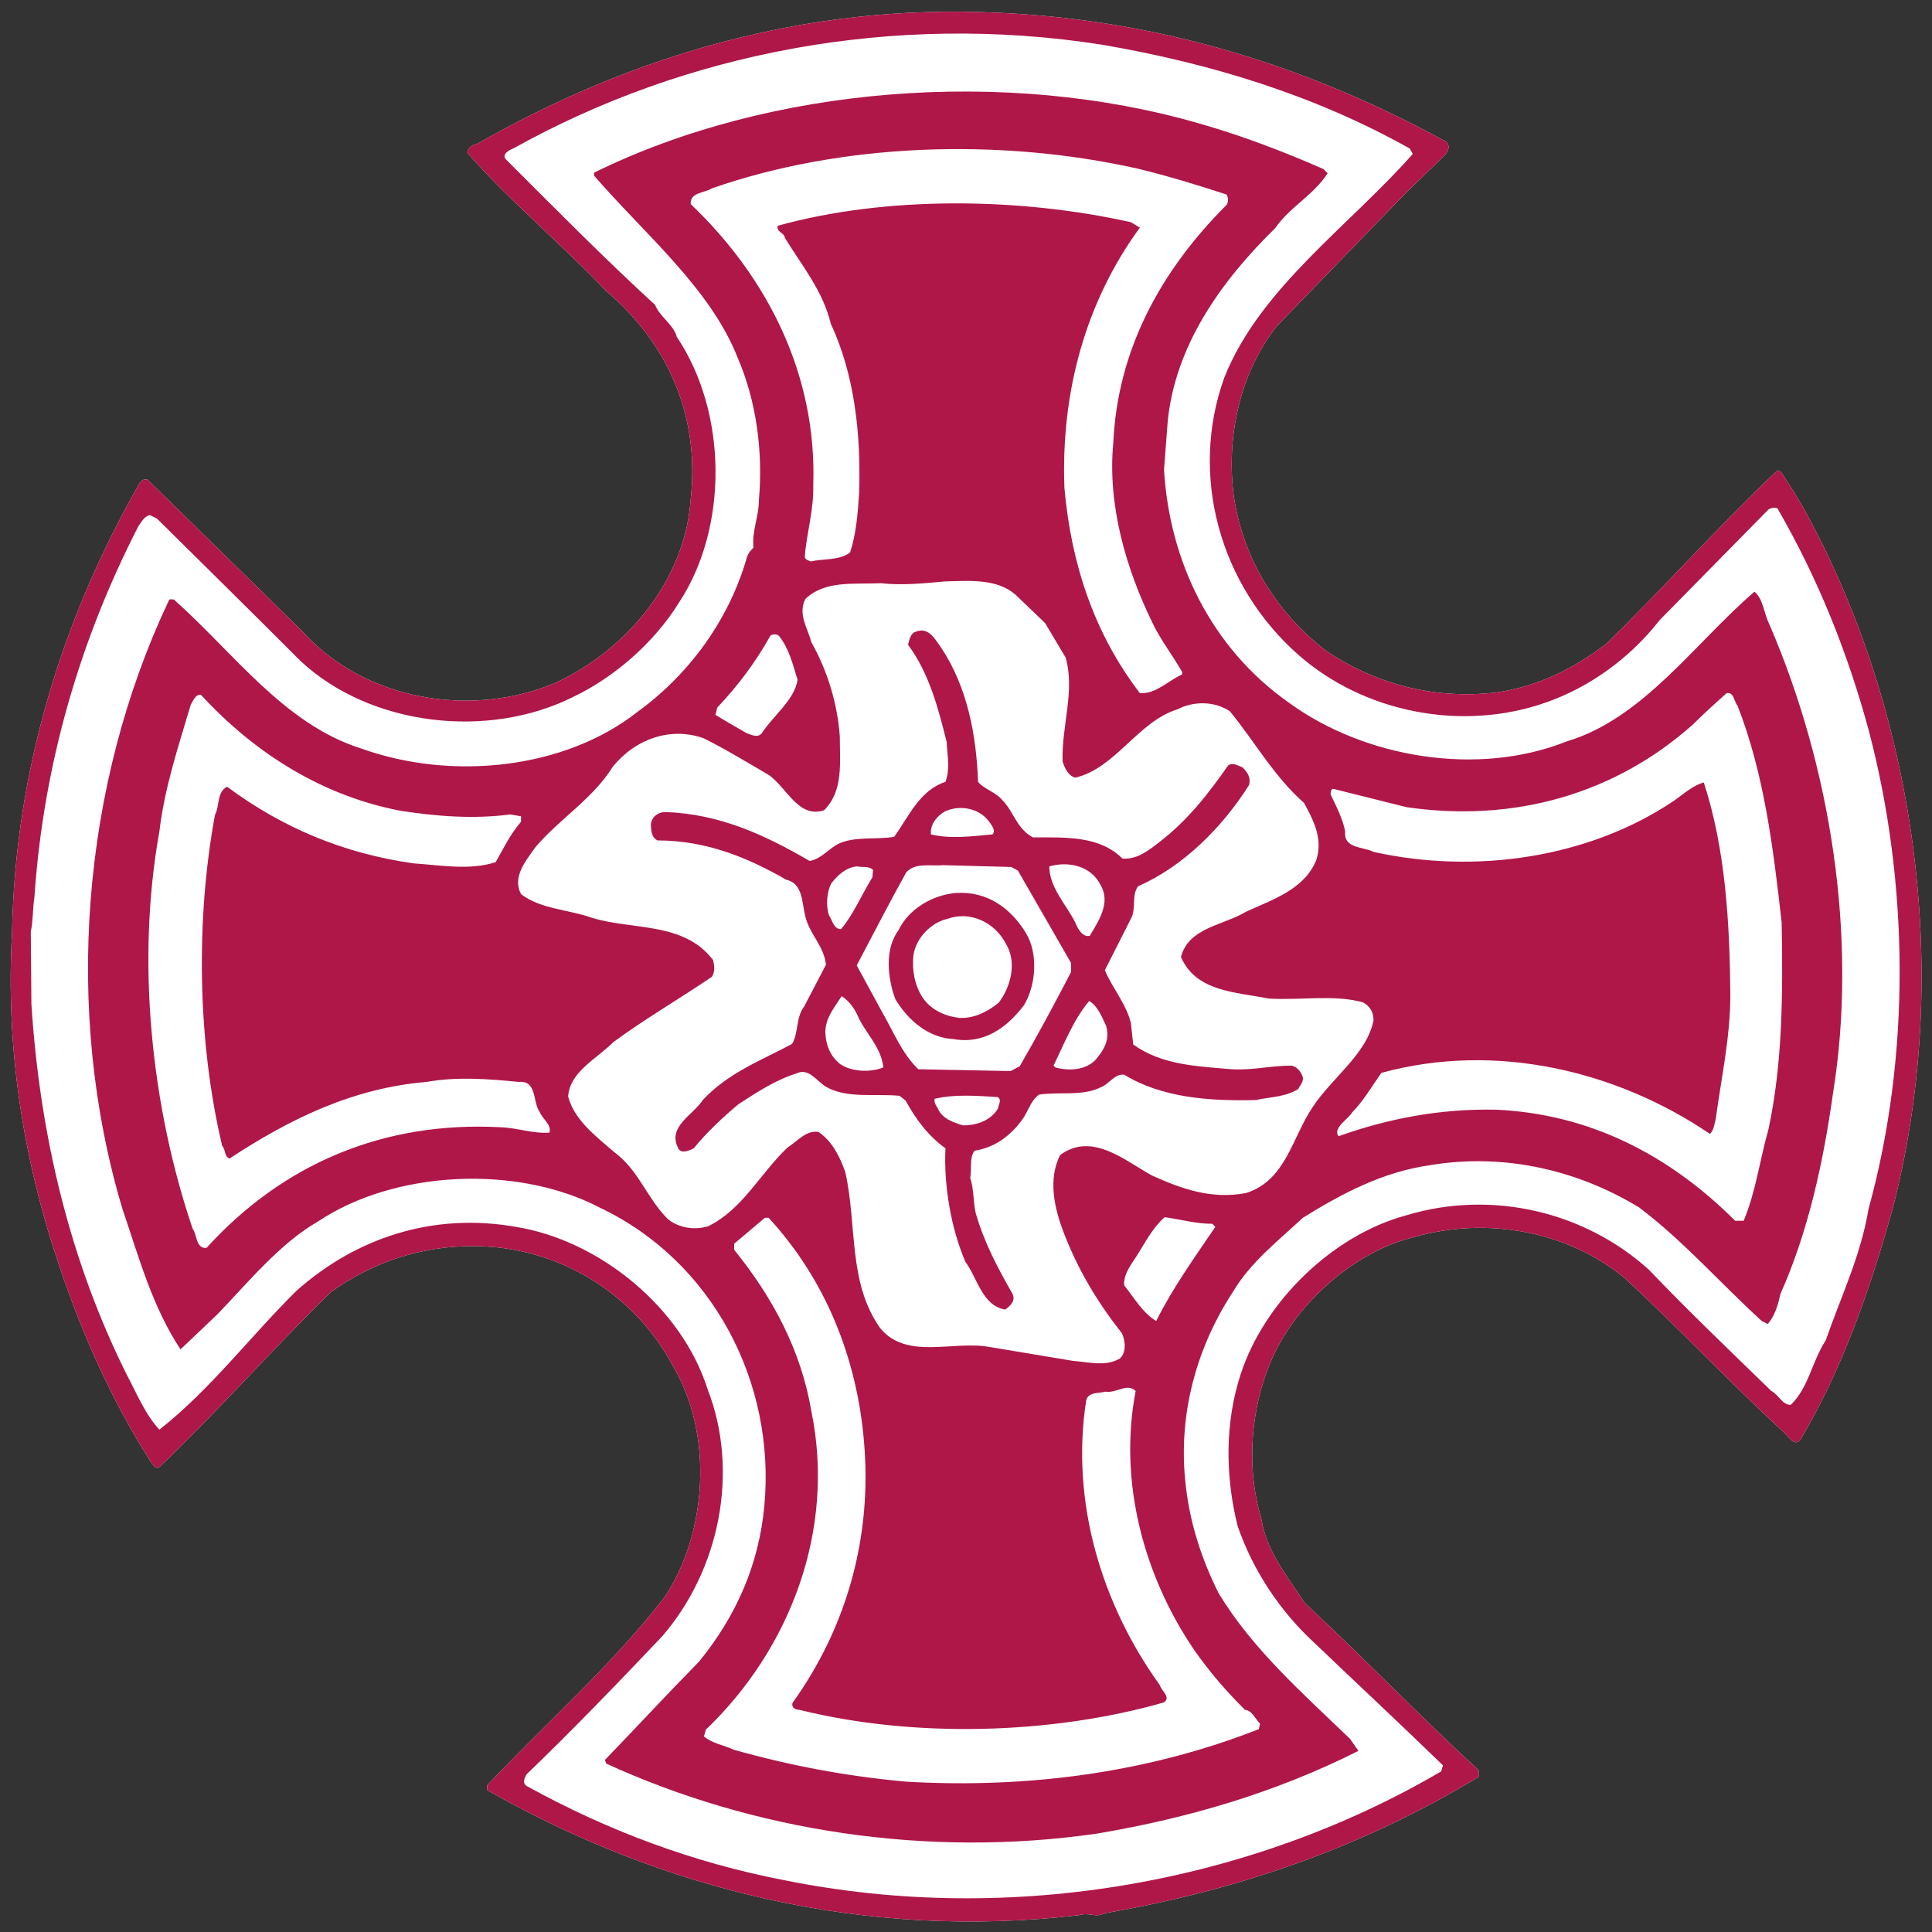
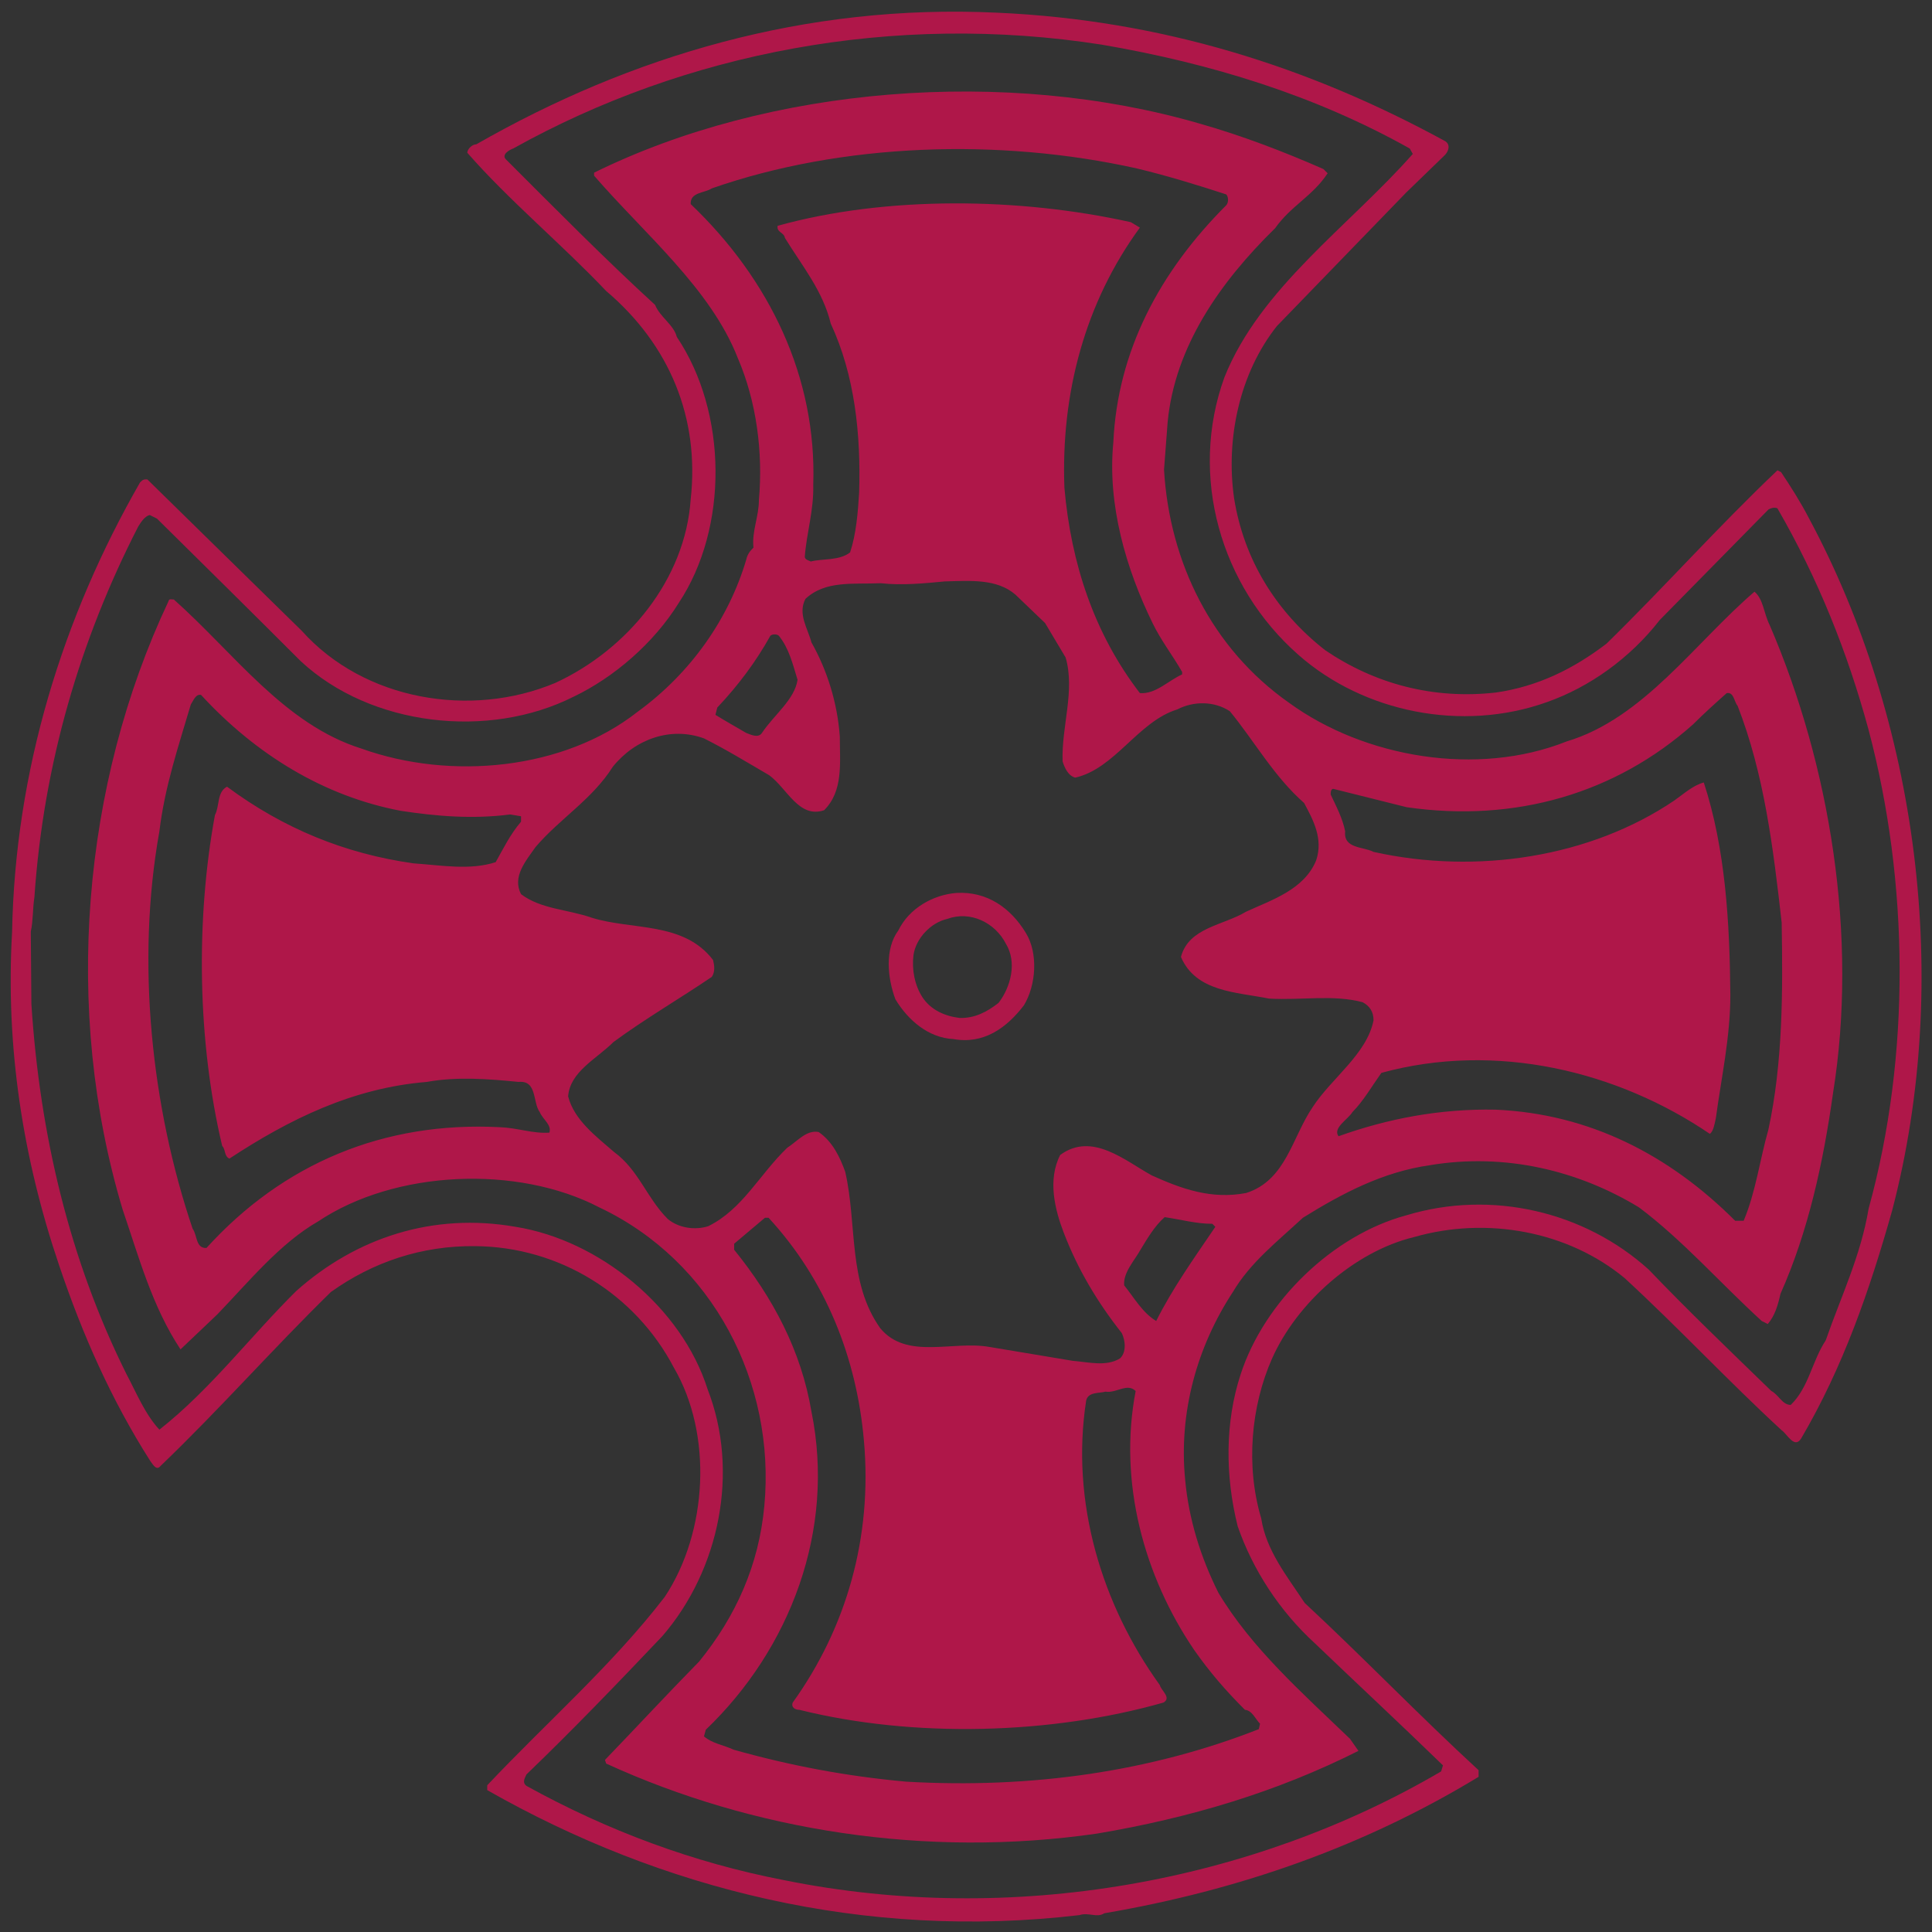
<svg xmlns="http://www.w3.org/2000/svg" version="1.1" id="レイヤー_1" x="0px" y="0px" viewBox="0 0 32 32" style="enable-background:new 0 0 32 32;" xml:space="preserve">
  <rect x="0" y="0" width="32" height="32" fill="#333333" stroke="none" />
  <style type="text/css">
	.st0{fill:#FFFFFF;}
	.st1{fill:none;}
	.st2{fill:#AF1749;}
</style>
  <g id="レイヤー_1_1_">
</g>
  <g id="レイヤー_2_1_">
-     <path class="st0" d="M29.96,8.58c-0.14-0.27-0.3-0.52-0.46-0.76l-0.06-0.03c-0.99,0.94-1.86,1.92-2.83,2.87   c-0.55,0.42-1.14,0.71-1.83,0.81c-1.05,0.12-2.02-0.15-2.83-0.7c-0.82-0.64-1.35-1.51-1.51-2.52c-0.14-0.98,0.09-2.07,0.71-2.85   l2.14-2.21l0.64-0.62c0.06-0.06,0.1-0.17,0.01-0.23c-2.25-1.23-4.7-2.01-7.43-2.13c-3.17-0.15-6.07,0.72-8.62,2.18   C7.82,2.39,7.74,2.47,7.74,2.53c0.69,0.79,1.56,1.51,2.3,2.29c1.05,0.89,1.55,2.1,1.4,3.45c-0.09,1.33-1.05,2.49-2.24,3.04   c-1.4,0.59-3.17,0.29-4.2-0.86C4.16,9.63,3.3,8.78,2.44,7.94c-0.06,0-0.07,0-0.12,0.05c-1.28,2.23-2.07,4.77-2.12,7.45   c-0.11,1.9,0.18,3.75,0.78,5.52c0.38,1.13,0.86,2.22,1.51,3.24c0.04,0.05,0.1,0.17,0.17,0.08c0.99-0.95,1.84-1.92,2.82-2.88   c0.7-0.5,1.51-0.77,2.39-0.76c1.39,0.01,2.65,0.79,3.29,2.01c0.65,1.11,0.56,2.73-0.15,3.8c-0.87,1.13-1.97,2.09-2.94,3.12v0.08   c2.88,1.64,6.25,2.49,9.81,2.07c0.15-0.05,0.29,0.05,0.41-0.03c2.22-0.38,4.29-1.1,6.2-2.26v-0.11c-1.01-0.93-1.89-1.85-2.88-2.77   c-0.29-0.44-0.64-0.87-0.72-1.4c-0.26-0.87-0.17-1.86,0.18-2.65c0.41-0.92,1.36-1.77,2.35-2.01c1.22-0.35,2.56-0.09,3.49,0.68   c0.9,0.83,1.72,1.71,2.6,2.52c0.09,0.06,0.21,0.31,0.32,0.14c0.7-1.19,1.14-2.47,1.51-3.78C32.34,16.23,31.76,11.93,29.96,8.58" />
    <g>
-       <rect class="st1" width="32" height="32" />
      <g>
        <path class="st2" d="M29.96,8.58c-0.14-0.27-0.3-0.52-0.46-0.76l-0.06-0.03c-0.99,0.94-1.86,1.92-2.83,2.87     c-0.55,0.42-1.14,0.71-1.83,0.81c-1.05,0.12-2.02-0.15-2.83-0.7c-0.82-0.64-1.35-1.51-1.51-2.52c-0.14-0.98,0.09-2.07,0.71-2.85     l2.14-2.21l0.64-0.62c0.06-0.06,0.1-0.17,0.01-0.23c-2.25-1.23-4.7-2.01-7.43-2.13c-3.17-0.15-6.07,0.72-8.62,2.18     C7.82,2.39,7.74,2.47,7.74,2.53c0.69,0.79,1.56,1.51,2.3,2.29c1.05,0.89,1.55,2.1,1.4,3.45c-0.09,1.33-1.05,2.49-2.24,3.04     c-1.4,0.59-3.17,0.29-4.2-0.86C4.16,9.63,3.3,8.78,2.44,7.94c-0.06,0-0.07,0-0.12,0.05c-1.28,2.23-2.07,4.77-2.12,7.45     c-0.11,1.9,0.18,3.75,0.78,5.52c0.38,1.13,0.86,2.22,1.51,3.24c0.04,0.05,0.1,0.17,0.17,0.08c0.99-0.95,1.84-1.92,2.82-2.88     c0.7-0.5,1.51-0.77,2.39-0.76c1.39,0.01,2.65,0.79,3.29,2.01c0.65,1.11,0.56,2.73-0.15,3.8c-0.87,1.13-1.97,2.09-2.94,3.12v0.08     c2.88,1.64,6.25,2.49,9.81,2.07c0.15-0.05,0.29,0.05,0.41-0.03c2.22-0.38,4.29-1.1,6.2-2.26v-0.11     c-1.01-0.93-1.89-1.85-2.88-2.77c-0.29-0.44-0.64-0.87-0.72-1.4c-0.26-0.87-0.17-1.86,0.18-2.65c0.41-0.92,1.36-1.77,2.35-2.01     c1.22-0.35,2.56-0.09,3.49,0.68c0.9,0.83,1.72,1.71,2.6,2.52c0.09,0.06,0.21,0.31,0.32,0.14c0.7-1.19,1.14-2.47,1.51-3.78     C32.34,16.23,31.76,11.93,29.96,8.58 M30.95,20.02c-0.13,0.78-0.46,1.46-0.71,2.18c-0.23,0.35-0.28,0.78-0.58,1.07     c-0.14,0-0.2-0.17-0.32-0.23c-0.69-0.67-1.39-1.34-2.03-2.01c-1.06-0.96-2.6-1.33-4.02-0.9c-1.22,0.33-2.35,1.43-2.74,2.63     c-0.26,0.79-0.26,1.68-0.05,2.52c0.25,0.72,0.69,1.4,1.28,1.94c0.7,0.67,1.42,1.34,2.12,2.02l-0.03,0.1     c-3.12,1.83-7.09,2.57-10.89,1.8c-1.5-0.29-2.92-0.82-4.26-1.56c-0.08-0.06-0.02-0.14,0-0.19c0.76-0.73,1.51-1.51,2.25-2.29     c0.95-1.1,1.28-2.73,0.75-4.09c-0.43-1.36-1.8-2.47-3.18-2.69c-1.37-0.24-2.64,0.18-3.63,1.06c-0.76,0.75-1.42,1.63-2.27,2.3     c-0.24-0.26-0.38-0.61-0.55-0.93c-0.93-1.87-1.43-3.94-1.57-6.12l-0.01-1.2c0.04-0.18,0.03-0.38,0.06-0.57     c0.15-2.21,0.76-4.27,1.72-6.14c0.05-0.08,0.11-0.17,0.19-0.19L2.6,8.59c0.76,0.75,1.58,1.56,2.38,2.36     c1.16,1.08,3.11,1.3,4.52,0.59c0.67-0.32,1.33-0.89,1.74-1.55c0.83-1.25,0.81-3.16-0.03-4.41c-0.05-0.2-0.28-0.33-0.36-0.53     c-0.83-0.76-1.66-1.6-2.47-2.41C8.3,2.56,8.44,2.48,8.5,2.46c2.85-1.59,6.3-2.26,9.75-1.72c1.81,0.31,3.53,0.84,5.1,1.72     l0.05,0.09c-1.05,1.19-2.53,2.22-3.12,3.7c-0.59,1.63-0.07,3.46,1.23,4.6c1.08,0.95,2.71,1.28,4.11,0.78     c0.71-0.25,1.38-0.73,1.87-1.36l1.8-1.83c0.05-0.03,0.11-0.04,0.15-0.02c0.67,1.16,1.16,2.38,1.51,3.67     C31.62,14.62,31.65,17.48,30.95,20.02" />
        <path class="st2" d="M29.06,9.8c-0.99,0.85-1.84,2.1-3.11,2.48c-1.48,0.59-3.35,0.27-4.6-0.64c-1.28-0.9-1.98-2.33-2.07-3.86     l0.06-0.79c0.12-1.25,0.87-2.32,1.78-3.21c0.26-0.37,0.62-0.53,0.87-0.91L21.92,2.8c-0.66-0.29-1.34-0.55-2.04-0.75     c-3.23-0.94-7.14-0.62-10.04,0.81v0.05c0.84,0.97,1.93,1.87,2.38,3.02c0.31,0.72,0.42,1.56,0.35,2.35c0,0.28-0.12,0.52-0.09,0.79     c-0.06,0.06-0.1,0.11-0.12,0.2c-0.29,0.98-0.92,1.88-1.8,2.52c-1.22,0.96-3.09,1.14-4.57,0.61c-1.28-0.4-2.11-1.58-3.11-2.47     c-0.04,0-0.08-0.02-0.09,0.03c-1.43,3.03-1.75,6.77-0.76,10.07c0.27,0.79,0.49,1.61,0.96,2.32l0.61-0.58     c0.52-0.54,1.04-1.18,1.67-1.54c1.27-0.85,3.3-0.94,4.66-0.23c1.88,0.89,2.92,2.91,2.73,4.94c-0.09,0.98-0.47,1.83-1.08,2.58     c-0.54,0.55-1.02,1.07-1.56,1.63l0.02,0.06c2.42,1.11,5.3,1.57,8.13,1.16c1.54-0.26,2.98-0.69,4.33-1.37l-0.14-0.2     c-0.79-0.76-1.63-1.5-2.18-2.42c-0.29-0.58-0.49-1.21-0.55-1.87c-0.11-1.12,0.2-2.21,0.79-3.11c0.29-0.49,0.73-0.83,1.16-1.23     c0.66-0.41,1.33-0.76,2.1-0.87c1.25-0.21,2.47,0.09,3.47,0.7c0.73,0.55,1.34,1.25,2.03,1.88l0.1,0.05     c0.12-0.14,0.17-0.32,0.21-0.5c0.46-1.03,0.71-2.18,0.87-3.32c0.42-2.6-0.05-5.44-1.05-7.76C29.21,10.15,29.21,9.93,29.06,9.8      M11.44,3.38c-0.01-0.2,0.23-0.18,0.35-0.26c2.15-0.75,4.75-0.84,7.04-0.33c0.5,0.12,0.99,0.27,1.48,0.43     c0.04,0.04,0.04,0.14,0,0.18c-1.1,1.1-1.8,2.41-1.87,3.93c-0.1,1.03,0.21,2.09,0.65,2.99c0.14,0.29,0.33,0.53,0.49,0.81v0.04     c-0.24,0.11-0.44,0.33-0.7,0.31c-0.76-0.99-1.14-2.15-1.25-3.4c-0.06-1.58,0.35-3.08,1.25-4.31l-0.15-0.09     c-1.84-0.41-4.05-0.44-5.85,0.06c-0.02,0.11,0.11,0.11,0.12,0.2c0.29,0.47,0.63,0.88,0.76,1.42c0.4,0.86,0.5,1.84,0.47,2.8     c-0.02,0.33-0.05,0.69-0.15,0.99c-0.18,0.14-0.46,0.1-0.65,0.15c-0.04-0.02-0.1-0.03-0.1-0.08c0.03-0.4,0.15-0.76,0.14-1.19     C13.53,6.25,12.75,4.63,11.44,3.38 M11.88,11.72c0.35-0.37,0.64-0.76,0.88-1.19c0.03-0.03,0.11-0.03,0.14,0     c0.17,0.21,0.23,0.47,0.31,0.73c-0.05,0.33-0.39,0.58-0.59,0.88c-0.06,0.09-0.18,0.03-0.26,0c-0.17-0.1-0.35-0.2-0.51-0.3     L11.88,11.72z M9.1,18.76c-0.27,0.02-0.53-0.08-0.82-0.09c-1.92-0.1-3.59,0.6-4.86,2c-0.18,0.01-0.15-0.21-0.23-0.32     c-0.68-2.01-0.94-4.41-0.55-6.58c0.09-0.75,0.32-1.42,0.52-2.1c0.04-0.06,0.08-0.18,0.17-0.16c0.91,0.99,2.04,1.68,3.31,1.92     c0.59,0.09,1.19,0.14,1.81,0.06l0.18,0.03v0.09c-0.18,0.21-0.29,0.44-0.42,0.67c-0.43,0.14-0.91,0.05-1.36,0.02     c-1.14-0.16-2.16-0.58-3.09-1.27c-0.17,0.09-0.12,0.32-0.2,0.47c-0.32,1.74-0.29,3.75,0.12,5.48c0.06,0.06,0.03,0.17,0.12,0.21     c0.99-0.65,2.04-1.17,3.27-1.27c0.49-0.09,1.02-0.05,1.52,0c0.31-0.03,0.23,0.34,0.35,0.5C8.99,18.54,9.14,18.63,9.1,18.76      M19.78,27.33c0.26,0.37,0.52,0.67,0.84,0.99c0.12,0.01,0.17,0.15,0.25,0.23l-0.02,0.09c-1.78,0.7-3.76,0.99-5.84,0.87     c-1-0.09-1.94-0.27-2.86-0.53c-0.17-0.08-0.35-0.1-0.49-0.22l0.03-0.11c1.4-1.34,2.15-3.31,1.75-5.27     c-0.17-1.01-0.64-1.89-1.28-2.68V20.6l0.51-0.43h0.06c0.94,1.02,1.46,2.31,1.58,3.7c0.14,1.59-0.29,3.09-1.18,4.33     c-0.03,0.08,0.04,0.12,0.11,0.12c1.89,0.47,4.17,0.41,6.03-0.12c0.14-0.08-0.04-0.2-0.06-0.29c-0.96-1.33-1.48-3.03-1.22-4.71     c0.03-0.15,0.22-0.12,0.32-0.15c0.18,0.03,0.36-0.15,0.5-0.01C18.52,24.55,18.95,26.11,19.78,27.33 M19.15,21.88     c-0.23-0.14-0.36-0.38-0.53-0.59c-0.02-0.21,0.17-0.41,0.27-0.59c0.11-0.18,0.23-0.39,0.4-0.54c0.28,0.04,0.52,0.11,0.79,0.11     l0.05,0.05C19.77,20.85,19.42,21.34,19.15,21.88 M20.64,19.76c-0.58,0.11-1.07-0.07-1.56-0.29c-0.44-0.24-0.99-0.73-1.52-0.34     c-0.21,0.41-0.09,0.9,0.06,1.29c0.23,0.6,0.55,1.14,0.96,1.66c0.06,0.12,0.08,0.32-0.03,0.42c-0.23,0.14-0.52,0.06-0.78,0.04     l-1.38-0.23c-0.61-0.11-1.37,0.22-1.81-0.31c-0.54-0.76-0.38-1.71-0.58-2.59c-0.09-0.25-0.21-0.5-0.44-0.66     c-0.2-0.04-0.35,0.15-0.52,0.26c-0.46,0.44-0.74,1.02-1.31,1.3c-0.22,0.07-0.49,0.03-0.67-0.12c-0.35-0.35-0.48-0.81-0.89-1.11     c-0.3-0.26-0.66-0.53-0.76-0.92c0.03-0.41,0.47-0.62,0.75-0.9c0.53-0.39,1.1-0.72,1.63-1.08c0.06-0.09,0.04-0.2,0.02-0.28     c-0.49-0.64-1.34-0.49-2.01-0.7c-0.4-0.14-0.84-0.14-1.17-0.39c-0.15-0.29,0.08-0.55,0.24-0.78c0.4-0.47,0.94-0.79,1.28-1.33     c0.37-0.46,0.96-0.67,1.51-0.47c0.36,0.18,0.72,0.4,1.08,0.61c0.3,0.22,0.49,0.72,0.91,0.58c0.32-0.32,0.26-0.78,0.26-1.22     c-0.04-0.56-0.21-1.1-0.47-1.56c-0.06-0.23-0.23-0.47-0.1-0.72c0.33-0.31,0.79-0.24,1.25-0.26c0.35,0.04,0.74,0,1.06-0.03     c0.41-0.01,0.86-0.05,1.17,0.22l0.49,0.47l0.34,0.57c0.16,0.55-0.07,1.14-0.05,1.72c0.03,0.1,0.09,0.24,0.21,0.27     c0.66-0.15,1.04-0.93,1.69-1.13c0.27-0.14,0.61-0.14,0.87,0.03c0.41,0.5,0.73,1.08,1.23,1.52c0.15,0.28,0.32,0.59,0.2,0.95     c-0.2,0.49-0.75,0.66-1.16,0.85c-0.38,0.23-0.95,0.26-1.08,0.75c0.25,0.58,0.91,0.58,1.46,0.69c0.55,0.03,1.06-0.07,1.55,0.06     c0.11,0.06,0.18,0.15,0.18,0.3c-0.11,0.56-0.7,0.96-1.01,1.44C21.4,18.84,21.3,19.55,20.64,19.76 M29.29,18.71     c-0.14,0.49-0.21,1.04-0.41,1.51h-0.14c-1.09-1.09-2.41-1.77-3.96-1.84c-0.93-0.02-1.8,0.15-2.61,0.44     c-0.1-0.14,0.16-0.28,0.23-0.4c0.18-0.18,0.33-0.44,0.48-0.65c1.9-0.52,3.91-0.03,5.44,1.01c0.06-0.04,0.08-0.17,0.1-0.26     c0.09-0.67,0.24-1.34,0.24-2.04c-0.01-1.19-0.08-2.42-0.44-3.52c-0.18,0.05-0.32,0.18-0.49,0.3c-1.39,0.94-3.27,1.23-4.98,0.85     c-0.17-0.09-0.5-0.05-0.47-0.34c-0.04-0.21-0.15-0.42-0.24-0.61c0-0.03,0-0.11,0.06-0.09l1.2,0.3c1.8,0.26,3.46-0.23,4.74-1.37     c0.18-0.18,0.38-0.36,0.56-0.52c0.12-0.02,0.12,0.14,0.18,0.21c0.44,1.13,0.59,2.35,0.73,3.59     C29.53,16.43,29.53,17.6,29.29,18.71" />
-         <path class="st2" d="M21.39,17.65c-0.34,0-0.64,0.08-0.99,0.06c-0.58-0.05-1.16-0.07-1.63-0.41l-0.04-0.36     c-0.08-0.32-0.31-0.58-0.43-0.87l0.44-0.87c0.08-0.17,0-0.37,0.11-0.52c0.75-0.33,1.4-0.98,1.84-1.68     c0.03-0.13-0.03-0.21-0.11-0.29c-0.08-0.03-0.17-0.09-0.24-0.03c-0.32,0.46-0.67,0.91-1.14,1.27c-0.18,0.14-0.37,0.29-0.61,0.27     c-0.38-0.38-0.94-0.35-1.48-0.35c-0.27-0.14-0.32-0.43-0.51-0.62c-0.12-0.14-0.29-0.17-0.4-0.3c-0.03-0.79-0.18-1.57-0.61-2.22     c-0.09-0.12-0.2-0.35-0.41-0.27c-0.1,0.02-0.12,0.14-0.14,0.22c0.35,0.47,0.5,1.05,0.64,1.61c0.01,0.23,0.06,0.44-0.02,0.66     c-0.43,0.14-0.61,0.58-0.85,0.91c-0.3,0.05-0.64-0.01-0.91,0.11c-0.17,0.08-0.3,0.26-0.49,0.29c-0.74-0.43-1.49-0.78-2.39-0.81     c-0.12,0-0.23,0.08-0.24,0.21c0.01,0.09,0,0.2,0.11,0.26c0.8,0,1.49,0.28,2.13,0.65c0.27,0.06,0.26,0.35,0.31,0.57     c0.06,0.32,0.32,0.52,0.35,0.84l-0.36,0.69c-0.14,0.18-0.09,0.43-0.2,0.62c-0.5,0.27-1.05,0.47-1.48,0.93     c-0.15,0.24-0.59,0.44-0.41,0.79c0.04,0.11,0.18,0.05,0.26,0.01c0.21-0.26,0.5-0.53,0.74-0.73c0.31-0.2,0.61-0.4,0.96-0.51     c0.2-0.1,0.33,0.12,0.49,0.22c0.35,0.2,0.8,0.11,1.22,0.15l0.1,0.08c0.17,0.31,0.37,0.58,0.66,0.79     c-0.03,0.61,0.09,1.32,0.33,1.88c0.2,0.27,0.28,0.73,0.66,0.79c0.07-0.05,0.18-0.14,0.12-0.26c-0.24-0.42-0.47-0.85-0.61-1.34     c-0.04-0.18-0.03-0.4-0.09-0.58c0.03-0.15-0.02-0.32,0.07-0.45c0.32-0.05,0.58-0.23,0.78-0.5c0.11-0.14,0.14-0.32,0.29-0.43     c0.33-0.05,0.72,0.03,1.02-0.12c0.14-0.05,0.23-0.23,0.39-0.21c0.62,0.38,1.4,0.44,2.18,0.42c0.23-0.05,0.49-0.05,0.7-0.18     c0.03-0.06,0.11-0.14,0.07-0.22C21.54,17.73,21.46,17.66,21.39,17.65 M18.23,14.66c0.17,0.29-0.03,0.59-0.18,0.84     c-0.12,0.03-0.2-0.12-0.24-0.22c-0.15-0.3-0.43-0.58-0.43-0.93C17.7,14.26,18.07,14.34,18.23,14.66 M15.65,13.44     c0.24-0.11,0.54-0.06,0.71,0.14c0.06,0.08,0.14,0.17,0.08,0.24c-0.33,0.03-0.7,0.08-1.02,0C15.4,13.67,15.51,13.52,15.65,13.44      M13.77,14.63c0.11-0.14,0.24-0.26,0.42-0.28c0.09,0.02,0.21-0.01,0.27,0.06l-0.01,0.12c-0.18,0.29-0.31,0.61-0.52,0.86     c-0.12,0-0.14-0.14-0.2-0.23C13.68,15.01,13.69,14.78,13.77,14.63 M13.91,17.62c-0.17-0.14-0.23-0.32-0.24-0.52     c0-0.24,0.15-0.41,0.27-0.6c0.1,0.06,0.2,0.18,0.26,0.31c0.12,0.29,0.4,0.53,0.43,0.87C14.41,17.77,14.09,17.75,13.91,17.62      M16.53,18.36c-0.12,0.2-0.35,0.28-0.58,0.28c-0.16-0.05-0.35-0.11-0.42-0.29c-0.03-0.04-0.06-0.09-0.05-0.15     c0.33-0.08,0.7-0.05,1.04-0.03C16.6,18.21,16.54,18.29,16.53,18.36 M16.89,17.66l-0.15,0.08l-1.53-0.03     c-0.27-0.26-0.41-0.62-0.59-0.93l-0.43-0.79c0.27-0.51,0.53-1.02,0.82-1.54c0.15-0.17,0.4-0.1,0.61-0.12l1.13,0.03l0.11,0.06     l0.88,1.53v0.15C17.47,16.62,17.18,17.16,16.89,17.66 M18.14,17.56c-0.17,0.17-0.44,0.18-0.66,0.12l-0.03-0.03     c0.18-0.37,0.33-0.76,0.59-1.07c0.14,0.08,0.21,0.26,0.28,0.41C18.39,17.22,18.28,17.4,18.14,17.56" />
        <path class="st2" d="M15.84,14.79c-0.38,0.03-0.78,0.25-0.96,0.62c-0.23,0.31-0.18,0.79-0.05,1.14c0.21,0.35,0.55,0.64,0.96,0.66     c0.5,0.09,0.88-0.18,1.17-0.56c0.2-0.33,0.24-0.86,0.03-1.2C16.74,15.04,16.35,14.76,15.84,14.79 M16.54,16.61     c-0.19,0.15-0.4,0.26-0.65,0.25c-0.24-0.03-0.47-0.13-0.61-0.34c-0.13-0.2-0.18-0.46-0.15-0.7c0.04-0.28,0.29-0.54,0.56-0.6     c0.38-0.14,0.79,0.06,0.97,0.41C16.85,15.94,16.74,16.35,16.54,16.61" />
      </g>
    </g>
  </g>
</svg>